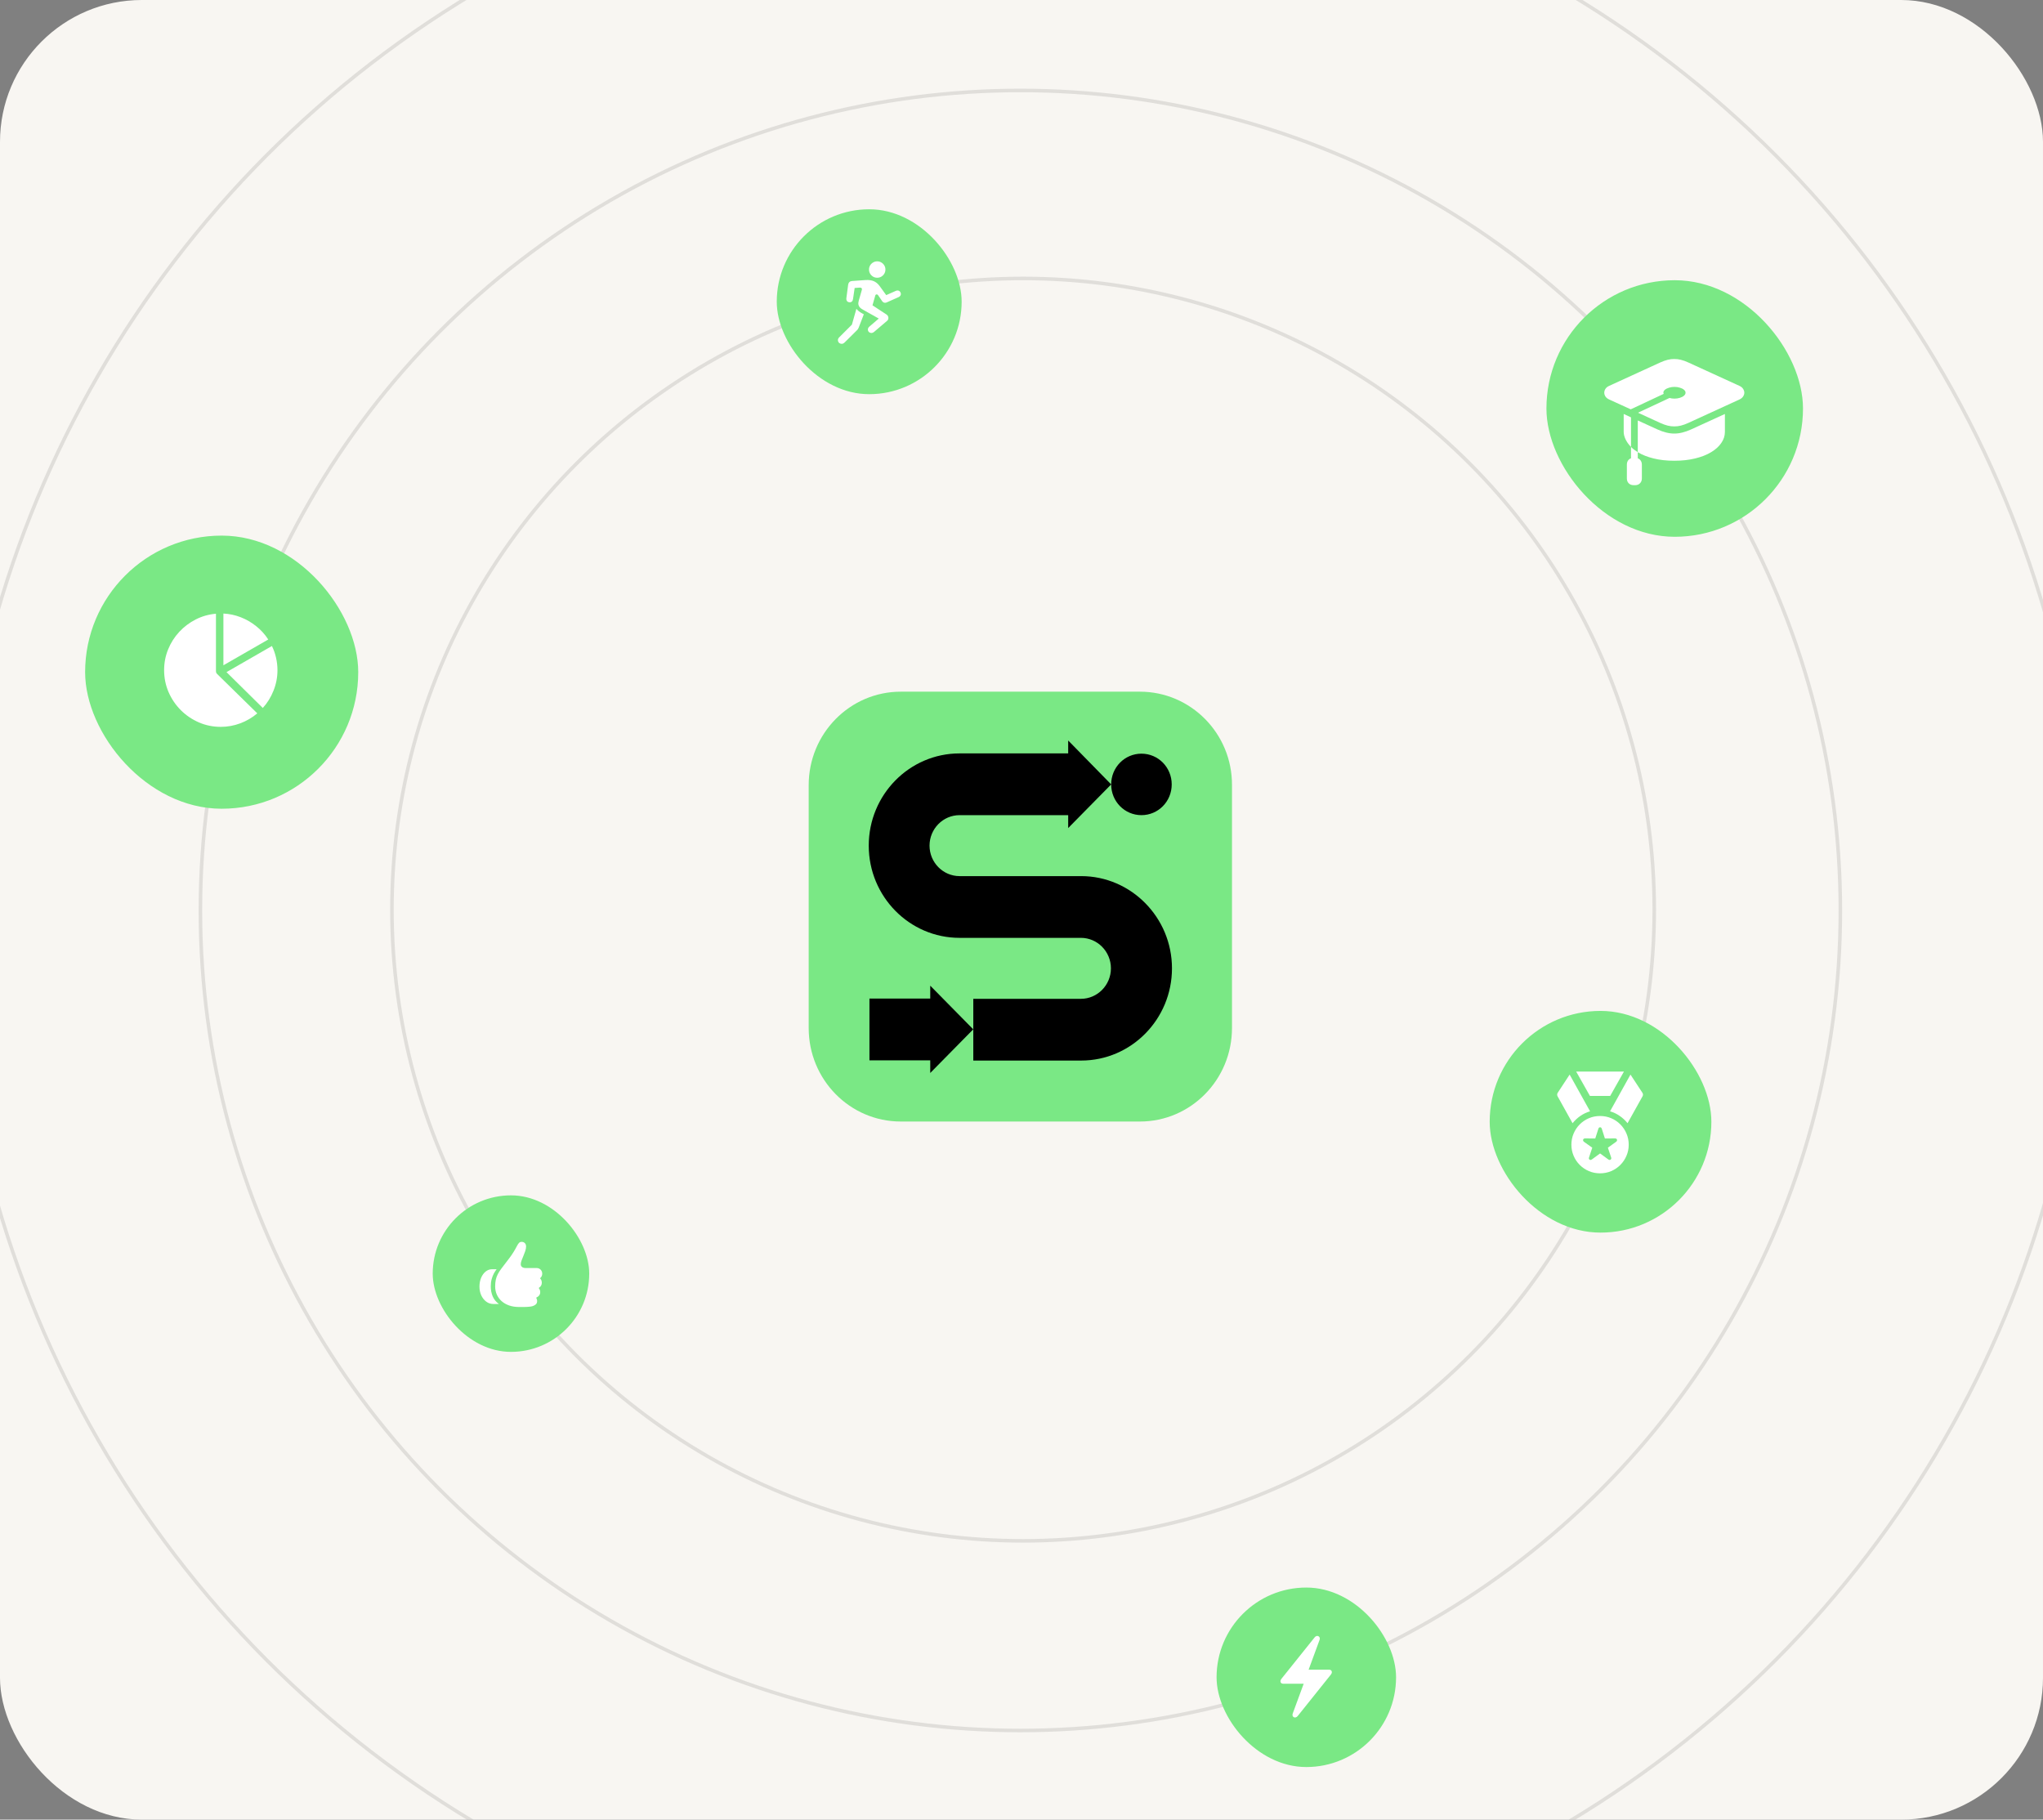
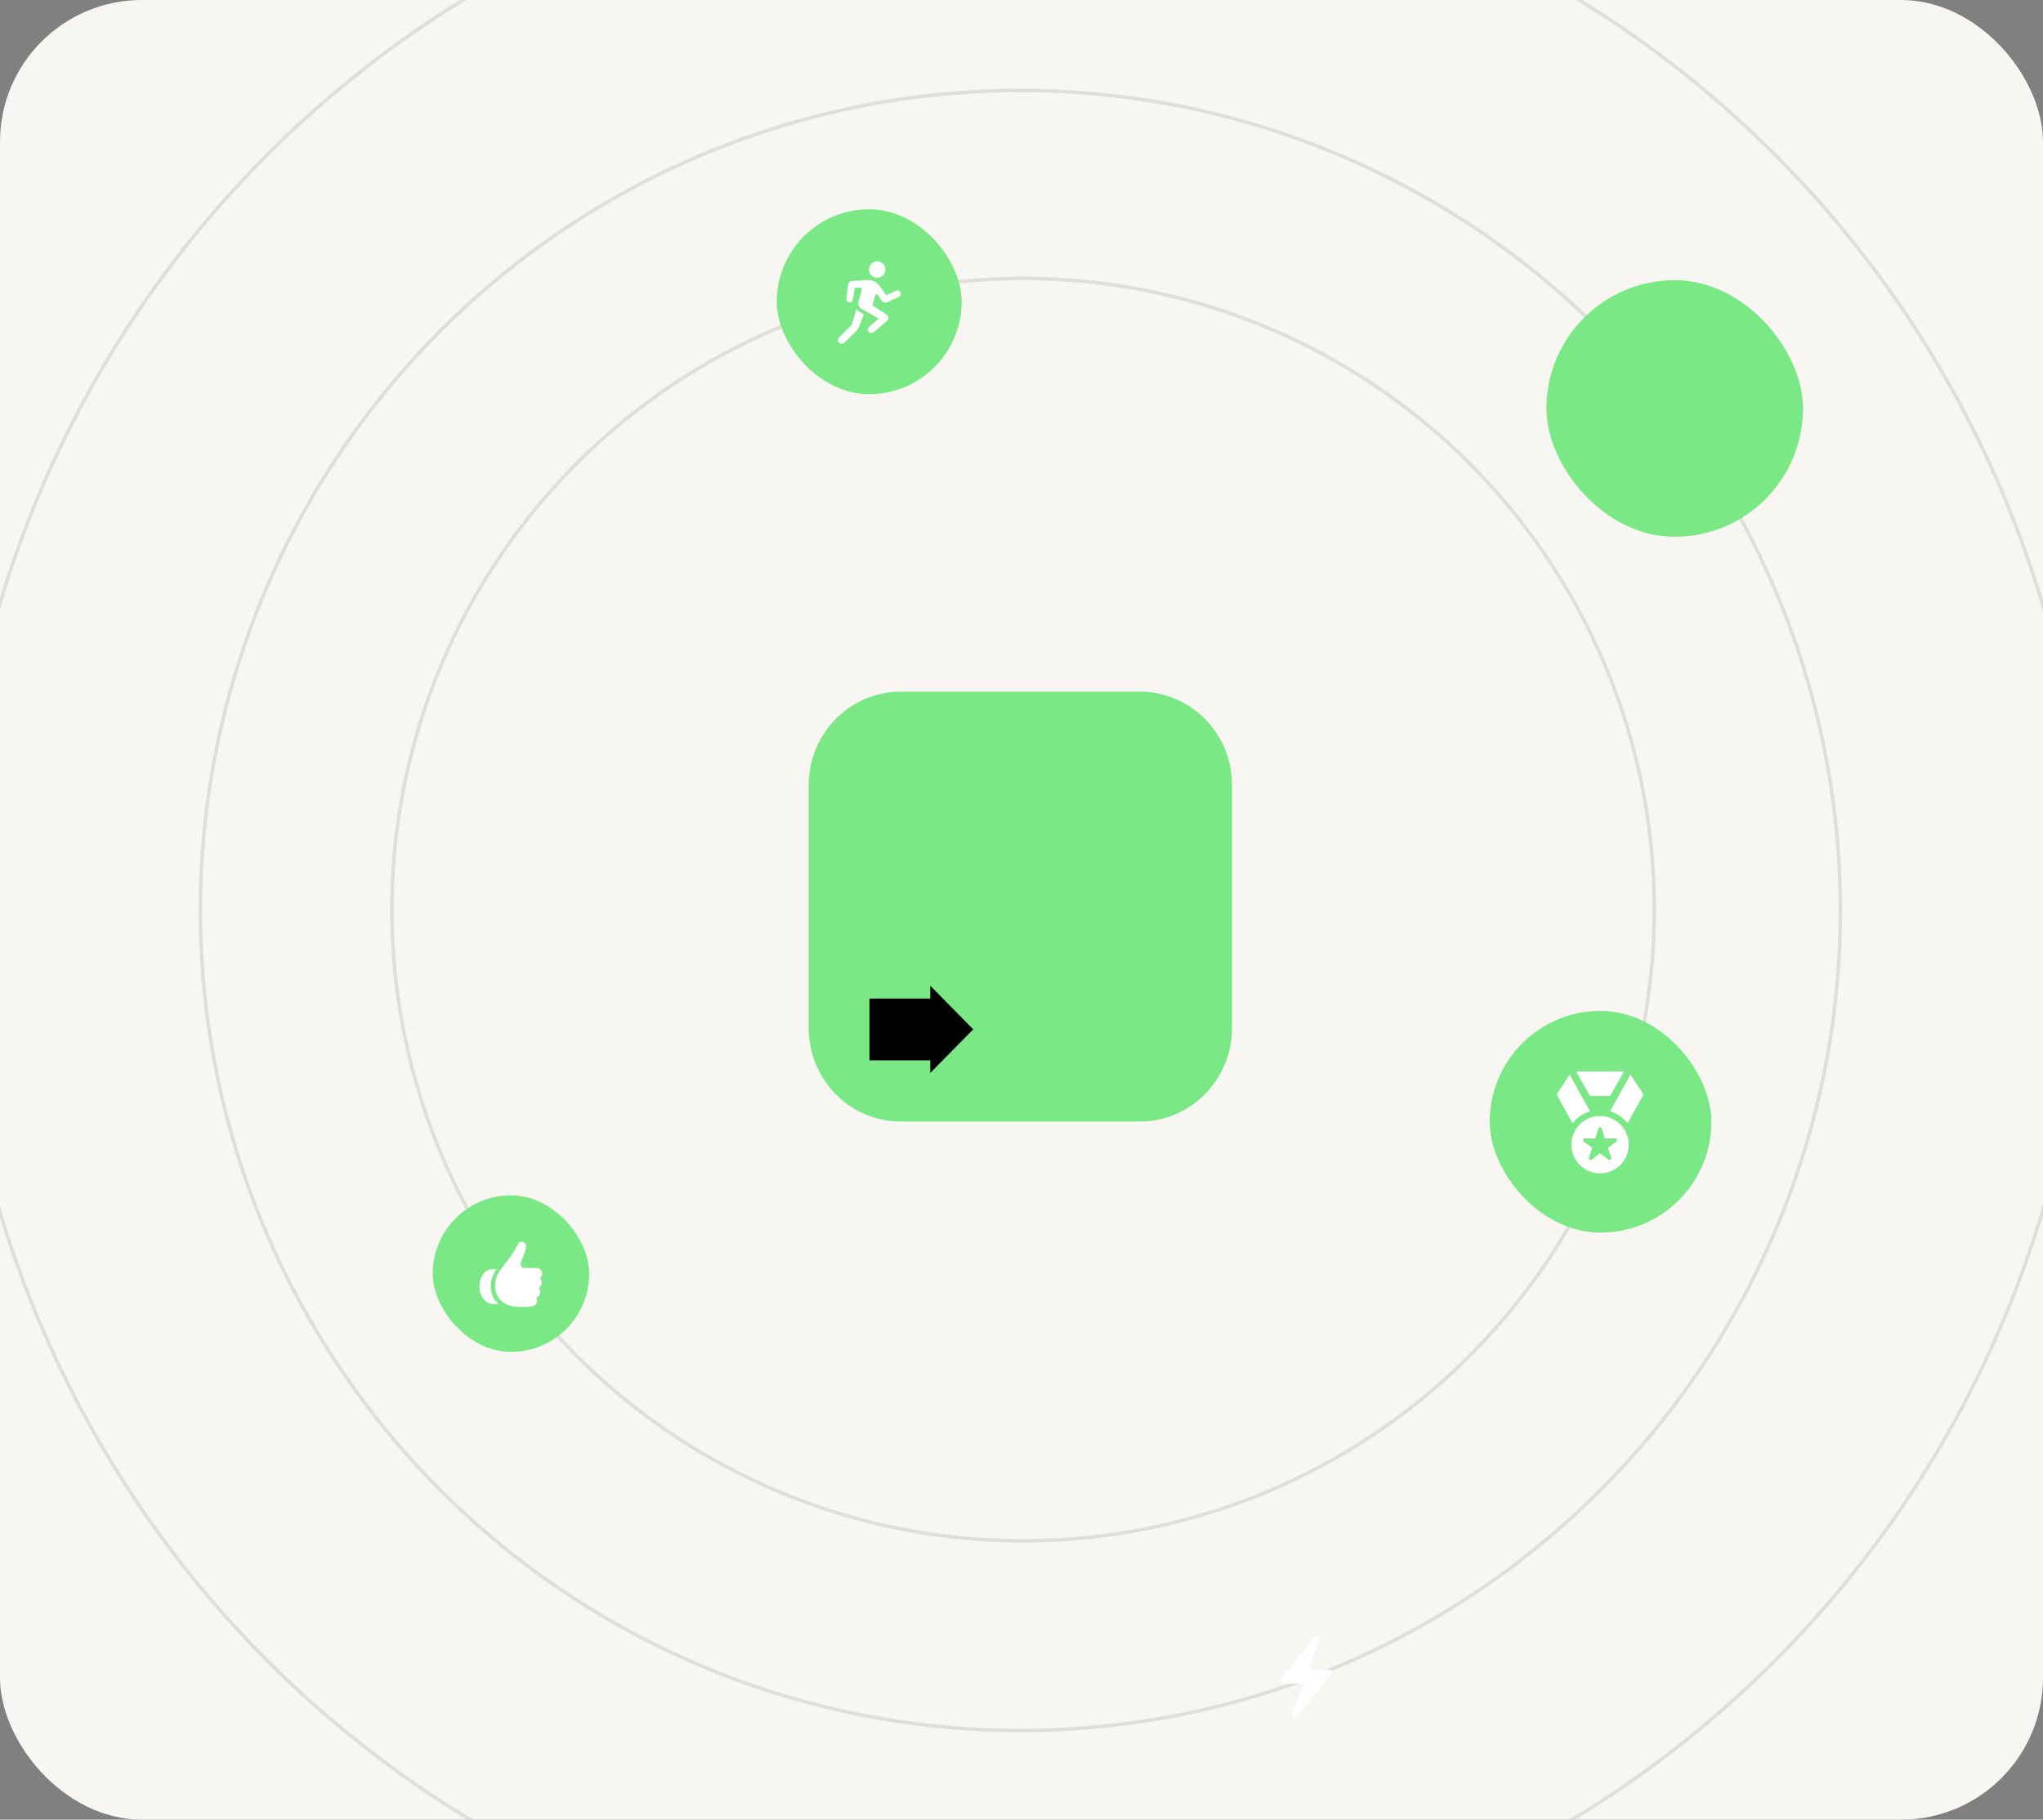
<svg xmlns="http://www.w3.org/2000/svg" width="576" height="513" viewBox="0 0 576 513" fill="none">
  <rect x="0" y="0" width="576" height="513" fill="#808080" stroke="none" />
  <g clip-path="url(#clip0_9619_50420)">
    <rect width="576" height="513" rx="40" fill="#F8F6F2" />
    <circle cx="288.45" cy="256.45" r="177.95" stroke="black" stroke-opacity="0.1" />
    <circle cx="287.685" cy="256.685" r="231.185" stroke="black" stroke-opacity="0.1" />
    <circle cx="287.891" cy="255.891" r="300.391" stroke="black" stroke-opacity="0.1" />
    <path d="M321.381 195H253.963C239.619 195 228 206.798 228 221.363V289.821C228 304.386 239.619 316.184 253.963 316.184H321.381C335.726 316.184 347.345 304.386 347.345 289.821V221.363C347.416 206.798 335.726 195 321.381 195Z" fill="#7AE885" />
    <path d="M262.271 281.525H245.129V298.931H262.271V302.499L274.392 290.192L262.271 277.884V281.525Z" fill="black" />
-     <path d="M304.819 246.997H295.854H279.43H270.537C265.875 246.997 262.073 243.137 262.073 238.403C262.073 233.669 265.875 229.81 270.537 229.81H301.162V233.451L313.283 221.143C313.283 225.95 317.084 229.81 321.817 229.81C326.551 229.81 330.352 225.95 330.352 221.143C330.352 216.336 326.551 212.477 321.817 212.477C317.084 212.477 313.283 216.336 313.283 221.143L301.162 208.762V212.404H270.537C256.407 212.404 244.932 224.056 244.932 238.403C244.932 252.75 256.407 264.402 270.537 264.402H279.43H295.854H304.748C309.41 264.402 313.211 268.262 313.211 272.996C313.211 277.73 309.41 281.59 304.748 281.59H274.409V298.995H304.819C318.949 298.995 330.424 287.343 330.424 272.996C330.424 258.649 318.877 246.997 304.819 246.997Z" fill="black" />
    <rect x="122" y="337" width="44.125" height="44.125" rx="22.062" fill="#7AE885" />
    <path d="M135.18 362.737C135.18 361.815 135.335 360.983 135.646 360.241C135.964 359.499 136.389 358.912 136.921 358.481C137.46 358.044 138.064 357.826 138.735 357.826H140.018C139.761 358.149 139.504 358.544 139.246 359.011C138.995 359.472 138.786 360.008 138.618 360.618C138.45 361.222 138.367 361.899 138.367 362.647C138.367 363.658 138.543 364.592 138.896 365.448C139.255 366.304 139.839 367.028 140.647 367.62H139.067C138.325 367.62 137.66 367.396 137.074 366.947C136.487 366.504 136.024 365.915 135.682 365.178C135.347 364.436 135.18 363.622 135.18 362.737ZM139.605 362.665C139.605 361.965 139.665 361.336 139.785 360.78C139.911 360.223 140.099 359.699 140.351 359.209C140.608 358.718 140.928 358.218 141.311 357.709C141.987 356.812 142.736 355.83 143.555 354.765C144.375 353.694 145.117 352.512 145.782 351.219C145.955 350.884 146.135 350.614 146.32 350.411C146.506 350.207 146.76 350.106 147.084 350.106C147.437 350.106 147.73 350.222 147.963 350.456C148.203 350.683 148.322 351.006 148.322 351.425C148.322 351.82 148.245 352.245 148.089 352.7C147.939 353.155 147.766 353.61 147.568 354.065C147.371 354.519 147.197 354.95 147.048 355.357C146.898 355.758 146.823 356.108 146.823 356.408C146.823 356.743 146.946 357.006 147.191 357.198C147.437 357.389 147.757 357.485 148.152 357.485H151.312C151.611 357.485 151.877 357.557 152.111 357.7C152.344 357.838 152.53 358.027 152.667 358.266C152.805 358.505 152.874 358.769 152.874 359.056C152.874 359.307 152.832 359.532 152.748 359.729C152.664 359.927 152.554 360.085 152.416 360.205C152.278 360.331 152.269 360.447 152.389 360.555C152.503 360.663 152.593 360.818 152.658 361.022C152.724 361.219 152.757 361.423 152.757 361.632C152.757 361.926 152.691 362.189 152.56 362.422C152.434 362.656 152.272 362.832 152.075 362.952C151.913 363.042 151.886 363.159 151.994 363.302C152.204 363.565 152.308 363.901 152.308 364.308C152.308 364.661 152.207 364.966 152.003 365.223C151.806 365.475 151.569 365.657 151.294 365.771C151.18 365.813 151.162 365.897 151.24 366.022C151.294 366.118 151.339 366.229 151.375 366.354C151.417 366.486 151.437 366.639 151.437 366.812C151.437 367.237 151.294 367.56 151.007 367.782C150.725 368.009 150.411 368.168 150.064 368.258C149.825 368.323 149.492 368.374 149.067 368.41C148.643 368.452 148.14 368.473 147.559 368.473H146.338C145.297 368.473 144.36 368.326 143.529 368.033C142.697 367.74 141.987 367.33 141.401 366.803C140.82 366.277 140.375 365.66 140.063 364.954C139.758 364.248 139.605 363.485 139.605 362.665Z" fill="white" />
    <rect x="420" y="285" width="62.5" height="62.5" rx="31.25" fill="#7AE885" />
    <path d="M451.112 330.788C449.993 330.788 448.946 330.58 447.972 330.164C446.997 329.749 446.136 329.168 445.39 328.422C444.653 327.685 444.076 326.825 443.661 325.841C443.246 324.866 443.038 323.824 443.038 322.713C443.038 321.594 443.246 320.547 443.661 319.572C444.076 318.589 444.653 317.729 445.39 316.991C446.136 316.245 446.997 315.664 447.972 315.249C448.946 314.834 449.993 314.626 451.112 314.626C452.231 314.626 453.278 314.834 454.253 315.249C455.236 315.664 456.097 316.245 456.834 316.991C457.572 317.729 458.148 318.589 458.564 319.572C458.988 320.547 459.199 321.594 459.199 322.713C459.199 323.824 458.988 324.866 458.564 325.841C458.148 326.825 457.572 327.685 456.834 328.422C456.097 329.168 455.236 329.749 454.253 330.164C453.278 330.58 452.231 330.788 451.112 330.788ZM448.811 326.871L451.125 325.18L453.439 326.871C453.685 327.049 453.901 327.066 454.088 326.922C454.283 326.786 454.334 326.579 454.24 326.299L453.325 323.565L455.652 321.887C455.804 321.785 455.889 321.662 455.906 321.518C455.932 321.365 455.898 321.234 455.804 321.124C455.711 321.005 455.563 320.946 455.359 320.946L452.486 320.971L451.608 318.224C451.515 317.945 451.354 317.805 451.125 317.805C450.896 317.805 450.735 317.945 450.642 318.224L449.764 320.971L446.891 320.946C446.687 320.946 446.535 321.005 446.433 321.124C446.34 321.234 446.306 321.365 446.331 321.518C446.357 321.662 446.441 321.789 446.586 321.899L448.925 323.565L448.01 326.299C447.916 326.579 447.963 326.786 448.15 326.922C448.345 327.066 448.565 327.049 448.811 326.871ZM443.368 316.66L439.147 309.082C439.054 308.912 439.011 308.739 439.02 308.561C439.028 308.383 439.088 308.213 439.198 308.052L442.542 302.953L448.302 313.304C447.31 313.592 446.395 314.028 445.556 314.613C444.725 315.19 443.996 315.872 443.368 316.66ZM448.264 308.967L444.386 302.101H457.852L453.973 308.967H448.264ZM453.935 313.304L459.695 302.953L463.04 308.052C463.15 308.213 463.209 308.383 463.218 308.561C463.226 308.739 463.184 308.912 463.09 309.082L458.869 316.66C458.242 315.872 457.508 315.19 456.669 314.613C455.838 314.028 454.927 313.592 453.935 313.304Z" fill="white" />
-     <rect x="24" y="151" width="77" height="77" rx="38.5" fill="#7AE885" />
-     <path d="M62.25 204.918C60.067 204.918 58.01 204.501 56.078 203.665C54.156 202.83 52.459 201.681 50.986 200.219C49.514 198.746 48.36 197.044 47.524 195.112C46.689 193.18 46.271 191.122 46.271 188.939C46.271 186.872 46.647 184.919 47.399 183.08C48.151 181.232 49.195 179.587 50.532 178.146C51.869 176.704 53.42 175.535 55.185 174.637C56.95 173.738 58.85 173.201 60.887 173.023V189.08C60.887 189.289 60.908 189.467 60.95 189.613C61.002 189.759 61.106 189.905 61.263 190.052L72.542 201.112C71.091 202.334 69.482 203.273 67.717 203.931C65.952 204.589 64.13 204.918 62.25 204.918ZM78.229 188.939C78.229 190.934 77.858 192.856 77.117 194.704C76.386 196.553 75.378 198.182 74.093 199.592L63.864 189.488L76.662 182.125C77.164 183.127 77.55 184.219 77.822 185.399C78.093 186.579 78.229 187.759 78.229 188.939ZM62.986 187.561V172.976C64.647 173.049 66.271 173.394 67.858 174.01C69.446 174.626 70.908 175.472 72.245 176.548C73.592 177.624 74.72 178.872 75.629 180.292L62.986 187.561Z" fill="white" />
    <rect x="436" y="79" width="72.333" height="72.333" rx="36.167" fill="#7AE885" />
-     <path d="M490.392 108.777C490.863 108.983 491.211 109.263 491.437 109.616C491.672 109.969 491.79 110.332 491.79 110.705C491.79 111.087 491.672 111.45 491.437 111.794C491.211 112.137 490.863 112.417 490.392 112.633L475.985 119.24C475.229 119.584 474.533 119.834 473.895 119.991C473.267 120.148 472.649 120.221 472.041 120.211C471.442 120.221 470.824 120.148 470.187 119.991C469.559 119.834 468.862 119.584 468.097 119.24L461.813 116.356L470.702 112.191C471.133 112.319 471.599 112.382 472.1 112.382C472.629 112.382 473.13 112.309 473.601 112.162C474.081 112.015 474.469 111.818 474.763 111.573C475.067 111.318 475.22 111.029 475.22 110.705C475.22 110.391 475.067 110.111 474.763 109.866C474.469 109.621 474.081 109.429 473.601 109.292C473.13 109.145 472.629 109.071 472.1 109.071C471.58 109.071 471.079 109.145 470.599 109.292C470.118 109.429 469.725 109.621 469.421 109.866C469.117 110.111 468.965 110.391 468.965 110.705C468.965 110.823 469.004 110.93 469.083 111.029L459.767 115.399L453.704 112.633C453.233 112.417 452.88 112.137 452.645 111.794C452.419 111.45 452.306 111.087 452.306 110.705C452.306 110.332 452.419 109.969 452.645 109.616C452.88 109.263 453.233 108.983 453.704 108.777L468.097 102.184C468.852 101.841 469.549 101.591 470.187 101.434C470.824 101.277 471.442 101.203 472.041 101.213C472.649 101.203 473.267 101.277 473.895 101.434C474.533 101.591 475.229 101.841 475.985 102.184L490.392 108.777ZM461.754 118.534L467.258 121.05C469.004 121.845 470.599 122.237 472.041 122.228C473.493 122.237 475.087 121.845 476.824 121.05L486.316 116.709V121.771C486.316 122.87 485.977 123.91 485.3 124.891C484.633 125.872 483.676 126.736 482.43 127.481C481.185 128.237 479.683 128.825 477.927 129.247C476.171 129.679 474.209 129.895 472.041 129.895C469.902 129.895 467.96 129.679 466.213 129.247C464.477 128.825 462.99 128.237 461.754 127.481V118.534ZM457.781 116.709L459.841 117.666V125.995C459.174 125.318 458.664 124.607 458.311 123.861C457.957 123.106 457.781 122.409 457.781 121.771V116.709ZM459.841 130.895V125.995C460.106 126.27 460.4 126.53 460.724 126.775C461.048 127.02 461.391 127.256 461.754 127.481V130.895H459.841ZM458.678 130.998C458.678 130.42 458.85 129.954 459.194 129.6C459.547 129.257 460.013 129.085 460.592 129.085H460.989C461.568 129.085 462.029 129.257 462.372 129.6C462.725 129.954 462.902 130.42 462.902 130.998V134.869C462.902 135.448 462.725 135.909 462.372 136.252C462.029 136.605 461.568 136.782 460.989 136.782H460.592C460.013 136.782 459.547 136.605 459.194 136.252C458.85 135.909 458.678 135.448 458.678 134.869V130.998Z" fill="white" />
-     <rect x="343" y="447.566" width="50.604" height="50.604" rx="25.302" fill="#7AE885" />
    <path d="M361.001 473.978C361.001 473.772 361.091 473.552 361.269 473.319L370.628 461.634C370.799 461.414 370.985 461.28 371.184 461.232C371.389 461.184 371.571 461.205 371.729 461.294C371.894 461.376 372.007 461.513 372.069 461.706C372.138 461.898 372.12 462.124 372.017 462.385L368.949 470.725H374.766C374.986 470.725 375.164 470.793 375.302 470.93C375.439 471.061 375.508 471.226 375.508 471.425C375.508 471.637 375.418 471.857 375.24 472.084L365.881 483.779C365.71 483.992 365.521 484.122 365.315 484.17C365.116 484.225 364.934 484.208 364.769 484.119C364.612 484.037 364.498 483.899 364.43 483.707C364.368 483.515 364.389 483.285 364.492 483.017L367.56 474.678H361.743C361.523 474.678 361.345 474.613 361.207 474.482C361.07 474.345 361.001 474.177 361.001 473.978Z" fill="white" />
    <rect x="219" y="59" width="52.125" height="52.125" rx="26.062" fill="#7AE885" />
    <path d="M247.323 78.301C246.892 78.301 246.503 78.199 246.157 77.994C245.81 77.781 245.531 77.502 245.319 77.156C245.114 76.802 245.011 76.413 245.011 75.989C245.011 75.558 245.114 75.169 245.319 74.823C245.531 74.476 245.81 74.201 246.157 73.996C246.503 73.783 246.892 73.677 247.323 73.677C247.747 73.677 248.133 73.783 248.479 73.996C248.832 74.201 249.112 74.476 249.317 74.823C249.529 75.169 249.635 75.558 249.635 75.989C249.635 76.413 249.529 76.802 249.317 77.156C249.112 77.502 248.832 77.781 248.479 77.994C248.133 78.199 247.747 78.301 247.323 78.301ZM243.696 87.527C243.47 87.4 243.237 87.266 242.996 87.124C242.763 86.983 242.558 86.813 242.381 86.615C242.204 86.41 242.084 86.159 242.021 85.862C241.964 85.558 241.999 85.18 242.127 84.728L242.996 81.695C243.053 81.49 243.017 81.334 242.89 81.228C242.77 81.115 242.625 81.065 242.455 81.08L240.96 81.186L240.504 84.272C240.462 84.604 240.349 84.851 240.165 85.014C239.981 85.177 239.741 85.244 239.444 85.216C239.154 85.187 238.935 85.067 238.786 84.855C238.638 84.643 238.585 84.371 238.627 84.038L239.126 80.263C239.168 79.959 239.285 79.715 239.475 79.531C239.666 79.347 239.91 79.245 240.207 79.224L243.93 78.959C244.905 78.888 245.711 78.99 246.347 79.266C246.984 79.542 247.542 80.008 248.023 80.666L249.858 83.201L252.519 82.023C252.816 81.889 253.085 81.861 253.325 81.939C253.566 82.009 253.753 82.179 253.887 82.448C254.015 82.716 254.025 82.971 253.919 83.211C253.82 83.451 253.622 83.639 253.325 83.773L249.964 85.269C249.737 85.374 249.508 85.396 249.274 85.332C249.048 85.261 248.868 85.127 248.734 84.929L247.567 83.222C247.447 83.052 247.298 82.978 247.122 82.999C246.945 83.02 246.828 83.13 246.772 83.328L245.987 86.075L249.964 88.683C250.162 88.811 250.303 88.984 250.388 89.203C250.473 89.422 250.494 89.645 250.451 89.871C250.416 90.09 250.314 90.27 250.144 90.412L246.485 93.53C246.195 93.777 245.906 93.89 245.616 93.869C245.333 93.848 245.103 93.738 244.926 93.54C244.757 93.349 244.679 93.116 244.693 92.84C244.707 92.558 244.856 92.296 245.138 92.056L247.758 89.807L243.696 87.527ZM236.602 96.69C236.389 96.499 236.269 96.252 236.241 95.948C236.22 95.644 236.347 95.354 236.623 95.078L240.186 91.525L241.448 87.061C241.639 87.301 241.876 87.534 242.158 87.761C242.448 87.98 242.795 88.199 243.198 88.418L243.548 88.609L242.105 92.342C242.014 92.561 241.936 92.713 241.872 92.798C241.816 92.883 241.717 92.996 241.575 93.137L238.139 96.541C237.871 96.803 237.595 96.934 237.312 96.934C237.036 96.934 236.8 96.853 236.602 96.69Z" fill="white" />
  </g>
  <defs>
    <clipPath id="clip0_9619_50420">
      <rect width="576" height="513" rx="40" fill="white" />
    </clipPath>
  </defs>
</svg>